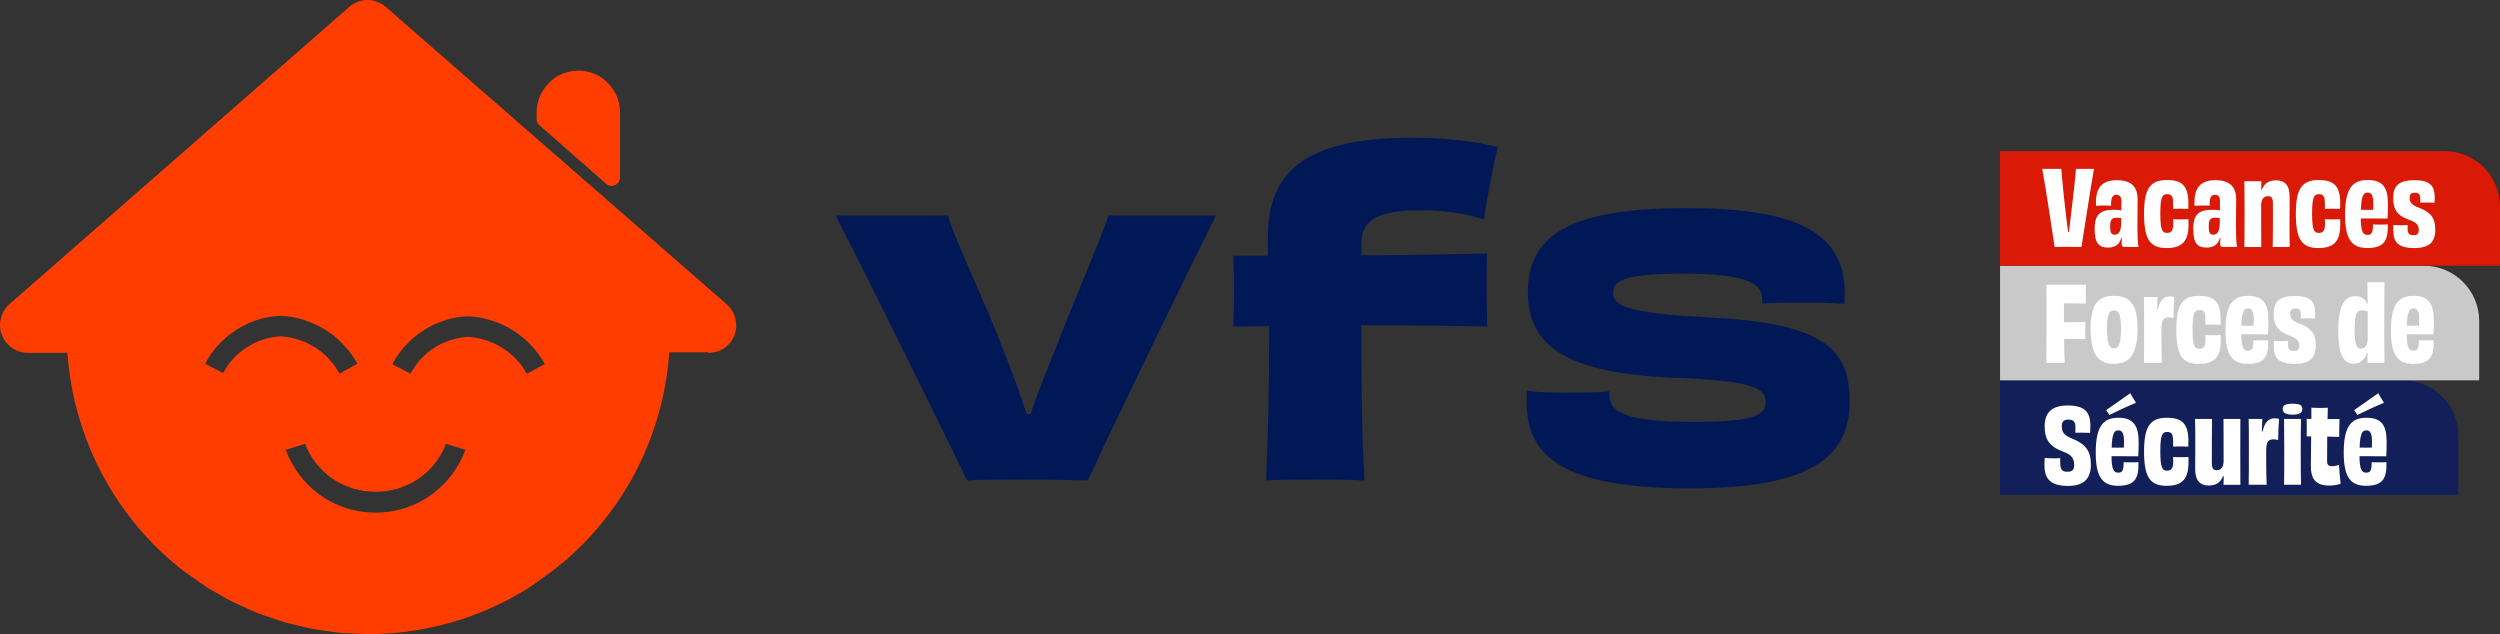
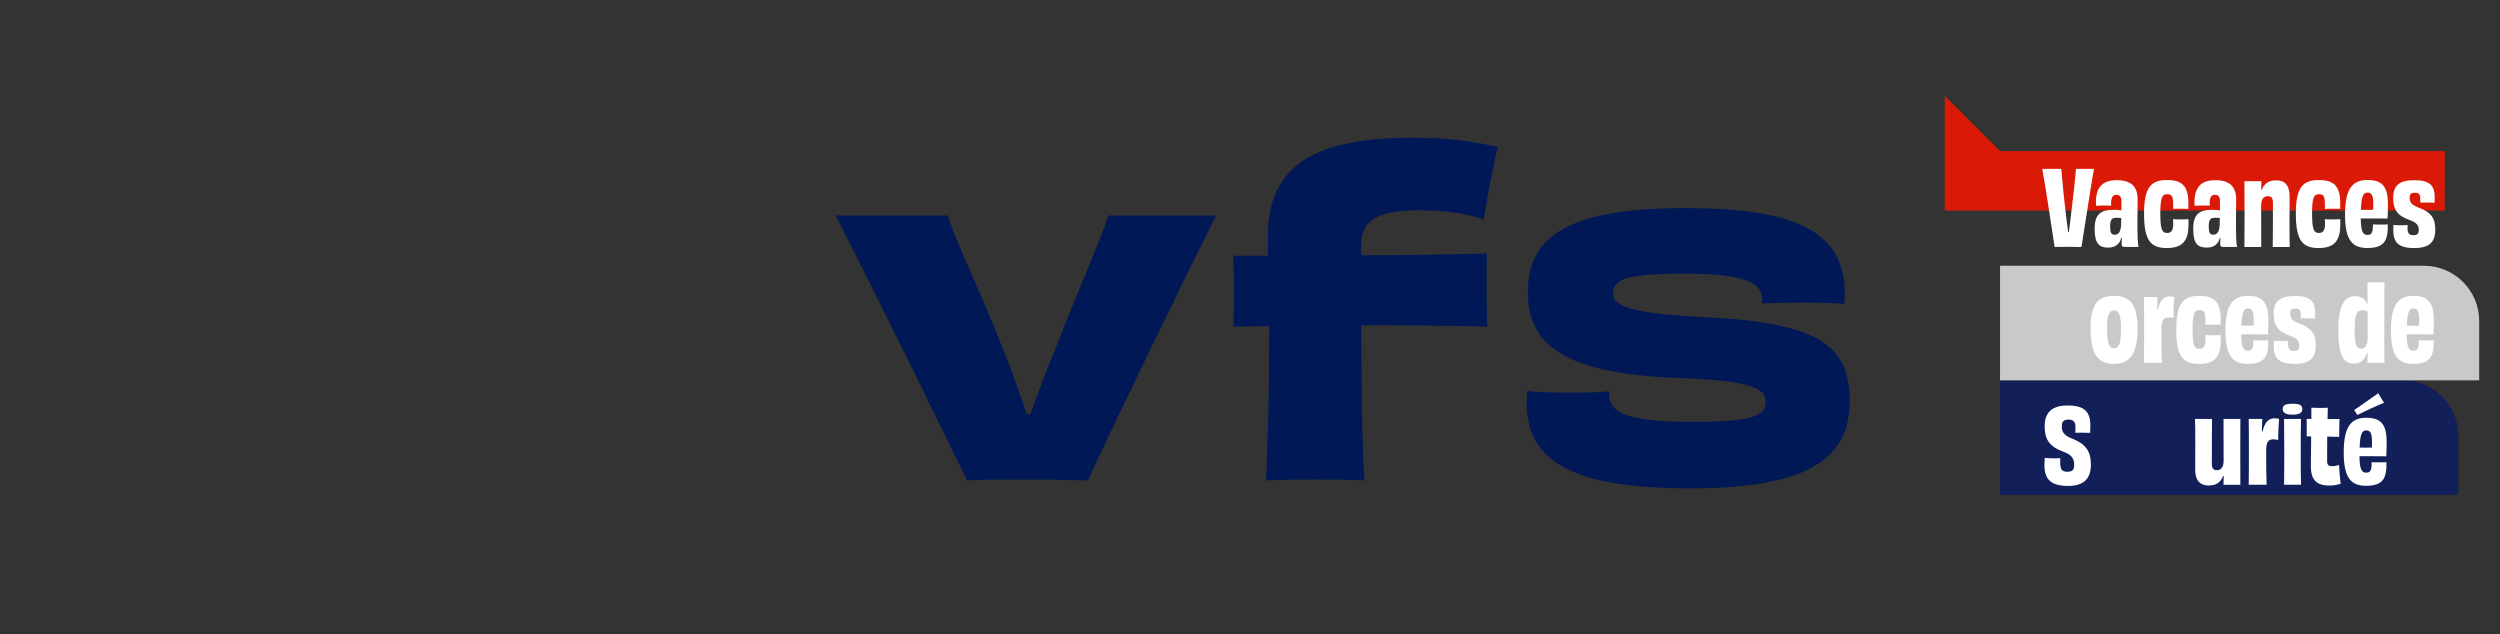
<svg xmlns="http://www.w3.org/2000/svg" id="Layer_2" data-name="Layer 2" viewBox="0 0 741.27 188.03">
  <rect x="0" y="0" width="741.27" height="188.03" fill="#333333" stroke="none" />
  <defs>
    <style>
      .cls-1 {
        fill: #121f59;
      }

      .cls-1, .cls-2, .cls-3 {
        fill-rule: evenodd;
      }

      .cls-1, .cls-2, .cls-3, .cls-4, .cls-5, .cls-6 {
        stroke-width: 0px;
      }

      .cls-2 {
        fill: #c9c9c9;
      }

      .cls-3 {
        fill: #da1a06;
      }

      .cls-4 {
        fill: #fff;
      }

      .cls-5 {
        fill: #ff3d00;
      }

      .cls-6 {
        fill: #001856;
      }
    </style>
  </defs>
  <g id="Layer_1-2" data-name="Layer 1">
    <g>
      <g>
        <path class="cls-6" d="m313.35,102.41c-3.37,8.16-5.96,15.03-7.78,20.35h-1.17c-1.69-5.18-4.02-11.92-7.39-20.22-5.32-14-13.74-30.98-15.94-38.63h-33.31c10.63,20.48,32.4,65.07,39.01,78.55,2.72-.26,9.46-.26,18.02-.26,7.78,0,13.22.13,17.76.26,6.22-13.61,28-58.59,37.98-78.55h-31.88c-2.08,6.61-9.72,23.98-15.3,38.5Zm107.56-40.05c8.43,0,14.13,1.04,19.05,2.72.91-6.09,2.85-16.2,4.15-21.52-8.16-1.82-15.3-2.72-25.54-2.72-32.02,0-42.64,10.5-42.64,29.42v5.57h-10.24c.26,6.87.26,14.39,0,21l10.63-.13v3.5c0,13.48-.26,26.7-.91,42.25,5.44-.26,10.11-.26,14.52-.26s9.07,0,14.64.26c-.78-14.26-.91-27.09-.91-46.02,12.44,0,24.89.13,37.33.39-.26-7.13-.26-14.91-.13-21.65-12.18.26-24.76.52-37.2.52v-3.5c0-7.13,5.31-9.85,17.24-9.85Zm86.05,31.75c-26.31-1.17-28.65-4.02-28.65-7.26,0-3.76,3.37-5.7,21-5.7s23.2,2.46,23.2,7.65v1.17c2.59-.13,7.26-.26,12.05-.26,4.54,0,9.46.13,12.31.39,0-1.17.13-2.2.13-3.11,0-19.06-16.07-25.28-47.18-25.28-35,0-46.79,8.43-46.79,24.89,0,14.78,9.46,23.98,43.03,25.4,24.76.78,27.48,3.5,27.48,7.26,0,4.02-4.02,5.83-21.39,5.83-19.96,0-25.01-2.72-25.01-8.29v-.78c-3.24.39-7.65.39-12.18.39-4.8,0-9.21-.13-12.18-.52,0,1.04-.13,2.2-.13,3.24,0,16.2,10.76,25.67,48.61,25.67,35.65,0,47.18-9.33,47.18-25.79,0-15.55-7.65-23.2-41.48-24.89Z" />
-         <path class="cls-5" d="m159.39,36.45c-.18-.32-.28-.69-.28-1.1v-2.06c0-3.04,1.2-5.97,3.22-8.22.14-.16.25-.34.41-.5,2.34-2.34,5.46-3.62,8.76-3.62s6.42,1.28,8.71,3.62c.15.15.27.34.41.5.95,1.04,1.74,2.21,2.28,3.5.61,1.49.93,3.09.93,4.72v19.3c0,.46-.14.92-.37,1.33-.23.41-.6.73-1.01.96h0c-.46.18-.92.27-1.37.23-.46-.05-.92-.23-1.28-.55l-19.67-17.28c-.32-.18-.55-.5-.73-.82Zm58.41,62.86c-.3.78-.71,1.51-1.22,2.17-.51.66-1.12,1.24-1.81,1.73,0,0-.01,0-.02,0-.67.47-1.41.82-2.18,1.06-.25.08-.53.07-.79.12-.57.11-1.14.25-1.74.23v-.18h-11.6c-.58,8.49-2.36,16.79-5.23,24.65-1.91,5.24-4.3,10.3-7.15,15.1-4.27,7.2-9.56,13.81-15.77,19.62-2.92,2.75-6.06,5.19-9.28,7.5-1.34.96-2.66,1.96-4.04,2.84-4.72,3-9.71,5.53-14.88,7.58-10.35,4.1-21.47,6.27-32.82,6.29-1.54,0-3.06-.13-4.59-.21-1.31-.07-2.63-.06-3.94-.19-1.49-.14-2.96-.41-4.43-.63-1.29-.19-2.59-.31-3.87-.55-1.45-.28-2.87-.68-4.3-1.03-1.27-.31-2.56-.55-3.82-.92-1.42-.41-2.79-.94-4.18-1.42-1.24-.43-2.49-.79-3.71-1.27-1.41-.55-2.77-1.23-4.15-1.86-1.15-.52-2.33-.99-3.46-1.56-1.4-.71-2.73-1.53-4.09-2.31-1.06-.61-2.15-1.15-3.19-1.81-1.51-.95-2.95-2.03-4.4-3.07-.82-.59-1.68-1.12-2.49-1.73-2.23-1.71-4.38-3.53-6.45-5.46-16.29-15.25-26.32-36.07-28.12-58.32-.03-.35-.1-.7-.12-1.06H7.95c-.8-.02-1.59-.17-2.35-.43-.76-.26-1.48-.63-2.14-1.09-.67-.48-1.25-1.05-1.74-1.7-.49-.64-.89-1.35-1.19-2.11-.55-1.51-.69-3.16-.32-4.72.37-1.61,1.19-3.07,2.34-4.17l13.26-11.6,61.44-53.75L103.59,2.02c1.51-1.28,3.39-2.02,5.36-2.02s3.9.73,5.41,2.02l26.42,23.05,74.63,65.11c1.28,1.1,2.2,2.57,2.61,4.17.41,1.65.37,3.35-.23,4.95Zm-115.54,51.21c2.66.9,5.46,1.41,8.3,1.47h1.6c4.26-.1,8.43-1.19,12.17-3.11,1.25-.64,2.45-1.38,3.6-2.2,3.44-2.51,6.28-5.74,8.32-9.45.68-1.23,1.27-2.52,1.76-3.85l-5.78-1.79c-1.6,4.26-4.49,7.89-8.25,10.41-.93.63-1.89,1.19-2.89,1.66-.33.16-.68.26-1.02.4-.68.29-1.36.58-2.07.8-.42.13-.86.19-1.29.3-.64.15-1.28.32-1.94.42-.47.07-.95.07-1.42.11-.7.06-1.41.14-2.12.12-.68,0-1.34-.08-2.01-.14-.47-.04-.94-.04-1.41-.11-.66-.1-1.29-.28-1.94-.44-.43-.11-.87-.17-1.29-.3-.7-.22-1.37-.52-2.05-.8-.34-.14-.7-.25-1.03-.41-1-.48-1.96-1.03-2.88-1.66-3.71-2.57-6.56-6.14-8.16-10.36l-5.73,1.79c1.93,5.32,5.46,9.95,10.04,13.3,2.29,1.65,4.81,2.94,7.47,3.84Zm-41.45-42.68l5.36,2.8c1.65-3.16,4.08-5.82,7.11-7.7,2.98-1.93,6.37-3.03,9.95-3.21.89.06,1.78.17,2.66.33,1.75.33,3.47.88,5.1,1.63.81.38,1.61.81,2.38,1.29,1.51.96,2.9,2.11,4.13,3.42,1.23,1.31,2.29,2.77,3.16,4.38l5.32-2.94c-1.15-2.06-2.53-3.95-4.13-5.64-1.6-1.69-3.41-3.16-5.4-4.4-1-.63-2.03-1.19-3.09-1.68-2.12-.98-4.35-1.69-6.64-2.1-1.15-.2-2.31-.34-3.48-.39-2.34.09-4.63.49-6.83,1.19-2.2.69-4.31,1.68-6.28,2.94-3.94,2.48-7.15,5.96-9.31,10.09Zm100.73.09c-2.29-4.13-5.59-7.57-9.54-10.04-2.99-1.86-6.32-3.12-9.77-3.73-1.15-.2-2.31-.34-3.48-.39h0c-2.31.09-4.61.49-6.81,1.19-1.1.35-2.18.77-3.22,1.26-1.05.49-2.06,1.05-3.03,1.68-.99.62-1.92,1.3-2.82,2.04-2.67,2.22-4.89,4.95-6.54,8.05l5.41,2.8c.83-1.58,1.85-3.03,3.03-4.32,1.19-1.29,2.54-2.42,4.03-3.39,2.27-1.41,4.75-2.38,7.33-2.87.86-.17,1.74-.28,2.62-.33,1.81.11,3.59.45,5.29.99,1.7.54,3.33,1.3,4.84,2.26,3.07,1.88,5.59,4.54,7.34,7.7l5.32-2.89Z" />
      </g>
      <g>
        <path class="cls-1" d="m712.54,112.77h-119.52v33.97h135.9v-17.6c0-9.04-7.34-16.37-16.38-16.37" />
        <path class="cls-4" d="m706.86,119.43c-1.23.43-6.64,2.96-7.9,3.61-.28-.52-.65-1.05-.93-1.45,1.18-.84,6.15-4.23,7.14-5,.5.83,1.14,1.98,1.7,2.84m-5.25,8.18c-1.17,0-1.82.83-1.98,5.1,1.08.03,2.35.03,3.64,0,0-.43.03-.96.03-1.64,0-2.65-.5-3.46-1.7-3.46m3.67,9.48c.9,0,1.67,0,2.32-.06.12,4.79-1.02,7.01-6.06,7.01-4.41,0-6.61-2.32-6.61-9.82,0-8,2.32-10.35,6.74-10.35,4.63,0,5.99,2.38,5.99,7.23,0,1.73-.06,3.43-.12,4.2-1.42-.03-3.25-.03-4.85-.03h-3.09c.06,3.98.65,4.88,2.04,4.88,1.24,0,1.58-.77,1.58-3.12.55.06,1.26.06,2.07.06" />
        <path class="cls-4" d="m683.95,124.19l1.39.03v-3.33c.74.03,1.61.06,2.44.06s1.63,0,2.44-.06c-.03,1.05-.06,2.16-.09,3.37,1.24,0,2.44,0,3.55-.03-.06,1.73-.09,3.55-.09,5.31-.8-.03-2.1-.06-3.55-.09-.03,2.29-.03,4.73-.03,7.29,0,1.11.43,1.48,1.45,1.48.77,0,1.51-.13,2.07-.4.06,1.51.31,4.17.49,5.62-1.14.34-2,.53-3.4.53-4.14,0-5.43-2.16-5.43-5.68,0-2.38.06-5.5.09-8.89l-1.33-.03c.03-1.67.03-3.62,0-5.16" />
        <path class="cls-4" d="m682.65,121.28c0,.84-.43,1.67-2.87,1.67s-2.94-.83-2.94-1.67c0-.96.5-1.57,2.94-1.57s2.87.62,2.87,1.57m-.37,22.45h-5.04c.06-2.9.06-6.3.06-10.1,0-3.58-.03-6.61-.06-9.42h5.04c-.09,2.84-.09,5.81-.09,9.63,0,4.39,0,7.07.09,9.88" />
        <path class="cls-4" d="m670.67,127.89l.22.03c.59-2.84,1.85-3.89,3.55-3.89.46,0,.92.06,1.33.18-.15,1.85-.28,4.11-.28,6.27-.43-.13-.93-.22-1.36-.22-1.64.03-2.19.77-2.19,3.52,0,3.09,0,6.95.15,9.95h-5.34c.06-2.75.06-5.71.06-9.97s0-6.83-.06-9.55h4.04c-.06,1.17-.09,2.32-.12,3.68" />
        <path class="cls-4" d="m659.29,124.22h5c-.03,2.78-.03,5.44-.03,9.73s0,7.16.03,9.79h-5c.03-.99.03-1.7.06-2.56l-.19-.03c-.74,1.98-2.2,2.81-4.23,2.81-2.5,0-4.04-1.39-4.04-4.76,0-3.95.03-5.87.03-8.31s0-4.6-.09-6.67h5.06c-.06,3.3-.06,7.6-.06,13.19,0,1.42.4,2.01,1.48,2.01,1.14,0,2.01-.77,2.01-2.84,0-7.85-.03-10.07-.03-12.35" />
-         <path class="cls-4" d="m644.35,132.43v-1.45c0-2.29-.43-2.9-1.76-2.9-1.42,0-2.04.78-2.04,5.71s.59,5.78,2.04,5.78c1.33,0,1.79-.93,1.79-2.69,0-.43-.03-.89-.03-1.39.62.06,1.33.06,2.16.06s1.67,0,2.38-.06c.03.52.03.99.03,1.48,0,4.73-1.58,7.08-6.49,7.08s-6.7-2.51-6.7-10.26,2.1-9.92,6.79-9.92c4.36,0,6.36,1.64,6.36,6.89,0,.5,0,1.05-.03,1.67-.59-.03-1.42-.06-2.35-.06-.83,0-1.66.03-2.16.06" />
-         <path class="cls-4" d="m633.33,119.43c-1.24.43-6.64,2.96-7.9,3.61-.28-.52-.65-1.05-.93-1.45,1.18-.84,6.15-4.23,7.14-5,.49.83,1.14,1.98,1.7,2.84m-5.25,8.18c-1.17,0-1.82.83-1.98,5.1,1.08.03,2.35.03,3.64,0,0-.43.03-.96.03-1.64,0-2.65-.5-3.46-1.7-3.46m3.67,9.48c.9,0,1.67,0,2.32-.06.12,4.79-1.02,7.01-6.06,7.01-4.41,0-6.61-2.32-6.61-9.82,0-8,2.32-10.35,6.74-10.35s5.99,2.38,5.99,7.23c0,1.73-.06,3.43-.12,4.2-1.42-.03-3.24-.03-4.85-.03h-3.09c.06,3.98.65,4.88,2.04,4.88,1.24,0,1.57-.77,1.57-3.12.55.06,1.27.06,2.07.06" />
        <path class="cls-4" d="m610.87,135.83v1.27c0,2.1.5,2.78,2.1,2.78s2.04-.65,2.04-2.01c0-1.73-.59-2.97-3.06-3.86-4.45-1.64-5.69-3.83-5.69-7.66,0-4.02,2.16-6.12,6.79-6.12,5.1,0,6.76,1.92,6.76,6.02,0,.65-.03,1.33-.06,2.1-.62-.03-1.58-.06-2.44-.06-.77,0-1.48,0-1.95.03.03-.59.03-1.11.03-1.66,0-1.51-.5-2.25-2.1-2.25-1.42,0-1.94.68-1.94,1.91-.03,1.51.37,2.69,3.06,3.74,3.86,1.51,5.56,3.61,5.56,7.66s-1.92,6.36-6.76,6.36c-5.28,0-7.01-2.16-7.01-6.12,0-.83.03-1.48.09-2.19.65.06,1.58.13,2.57.13.77,0,1.48,0,2.01-.06" />
        <path class="cls-2" d="m593.02,78.8h125.7c9.05,0,16.38,7.33,16.38,16.37v17.6h-142.07v-33.97Z" />
        <path class="cls-4" d="m715.61,91.46c-1.17,0-1.82.83-1.98,5.1,1.08.03,2.35.03,3.65,0,0-.43.03-.96.03-1.64,0-2.65-.5-3.46-1.7-3.46m3.67,9.48c.9,0,1.67,0,2.32-.06.12,4.79-1.02,7.01-6.06,7.01-4.41,0-6.61-2.31-6.61-9.82,0-8,2.32-10.35,6.74-10.35s5.99,2.38,5.99,7.23c0,1.73-.06,3.43-.12,4.2-1.42-.03-3.24-.03-4.85-.03h-3.09c.06,3.99.65,4.88,2.03,4.88,1.24,0,1.58-.77,1.58-3.12.55.06,1.27.06,2.07.06" />
        <path class="cls-4" d="m702.05,100.14v-7.75c-.49-.25-1.08-.37-1.76-.37-1.42,0-2.13.93-2.13,5.81,0,4.63.68,5.56,1.86,5.56s2.03-.9,2.03-3.24m-.09-16.46h5.06c-.06,3.46-.06,7.23-.06,13,0,4.66,0,7.94.06,10.9h-5.06c.03-.56.03-1.08.03-1.73,0-.43.03-.83.03-1.24h-.19c-.52,1.7-1.64,3.21-3.86,3.21-2.9,0-4.66-2.16-4.66-9.94s2.16-10.07,5-10.07c1.67,0,2.88.68,3.58,2.25h.15c-.03-1.02-.06-1.82-.06-2.87,0-1.3,0-2.38-.03-3.52" />
        <path class="cls-4" d="m682.19,94.39v-1.05c0-1.33-.37-1.85-1.57-1.85s-1.58.43-1.58,1.48c0,1.24.43,2.1,2.69,2.94,3.52,1.3,4.91,3.02,4.91,6.48,0,3.77-1.79,5.5-6.24,5.5-4.85,0-6.21-1.82-6.21-5.28,0-.62.03-1.15.03-1.58.59.04,1.36.1,2.41.1.68,0,1.36-.03,1.82-.06,0,.4-.03.74-.03,1.02,0,1.39.44,1.98,1.76,1.98,1.14,0,1.57-.46,1.57-1.64,0-1.27-.68-2.16-2.81-2.9-3.67-1.27-4.79-3.22-4.79-6.52,0-3.8,2.01-5.25,6.27-5.25,4.57,0,6.06,1.55,6.06,5.1,0,.49-.03,1.02-.06,1.61-.62-.06-1.58-.09-2.47-.09-.68,0-1.36,0-1.76.03" />
        <path class="cls-4" d="m666.56,91.46c-1.17,0-1.82.83-1.98,5.1,1.08.03,2.35.03,3.64,0,0-.43.03-.96.03-1.64,0-2.65-.5-3.46-1.7-3.46m3.67,9.48c.9,0,1.67,0,2.32-.06.12,4.79-1.02,7.01-6.06,7.01-4.41,0-6.61-2.31-6.61-9.82,0-8,2.32-10.35,6.74-10.35s5.99,2.38,5.99,7.23c0,1.73-.06,3.43-.12,4.2-1.42-.03-3.24-.03-4.85-.03h-3.09c.06,3.99.65,4.88,2.04,4.88,1.24,0,1.57-.77,1.57-3.12.55.06,1.27.06,2.07.06" />
        <path class="cls-4" d="m653.91,96.28v-1.45c0-2.29-.43-2.9-1.76-2.9-1.42,0-2.04.78-2.04,5.72s.59,5.77,2.04,5.77c1.33,0,1.79-.93,1.79-2.69,0-.43-.03-.89-.03-1.39.62.06,1.33.06,2.16.06s1.67,0,2.38-.06c.03.53.03.99.03,1.48,0,4.73-1.58,7.08-6.49,7.08s-6.7-2.5-6.7-10.25,2.1-9.92,6.79-9.92c4.36,0,6.36,1.64,6.36,6.89,0,.5,0,1.05-.03,1.67-.59-.03-1.42-.06-2.35-.06-.83,0-1.66.03-2.16.06" />
        <path class="cls-4" d="m639.61,91.74l.22.03c.59-2.84,1.85-3.89,3.55-3.89.46,0,.92.06,1.33.18-.15,1.85-.28,4.11-.28,6.27-.43-.13-.93-.22-1.36-.22-1.64.03-2.19.77-2.19,3.52,0,3.09,0,6.95.15,9.95h-5.34c.06-2.75.06-5.71.06-9.97s0-6.83-.06-9.55h4.04c-.06,1.17-.09,2.32-.12,3.68" />
        <path class="cls-4" d="m628.89,97.54c0-4.57-.74-5.5-2.07-5.5s-2.07.9-2.07,5.5.71,5.74,2.07,5.74,2.07-1.11,2.07-5.74m4.91-.12c0,7.5-2.22,10.47-7.01,10.47s-6.92-2.97-6.92-10.47,2.41-9.7,6.92-9.7,7.01,2.22,7.01,9.7" />
-         <path class="cls-4" d="m611.98,89.92v5.62c2.22,0,4.45-.03,6.33-.09-.03,1.27-.03,3.8-.03,5.1-1.85,0-4.08-.03-6.27-.03.03,2.41.09,4.85.19,7.07h-5.44c.03-3.18.06-6.67.06-11.58s0-8.34-.06-11.58h11.74c-.03.74-.06,1.85-.06,2.81s.03,2.04.03,2.75c-2.28-.03-4.6-.06-6.48-.06" />
-         <path class="cls-3" d="m593.02,44.82h131.87c9.04,0,16.38,7.33,16.38,16.38v17.6h-148.25v-33.97Z" />
+         <path class="cls-3" d="m593.02,44.82h131.87v17.6h-148.25v-33.97Z" />
        <path class="cls-4" d="m717.63,60.05v-1.05c0-1.33-.37-1.85-1.57-1.85s-1.58.43-1.58,1.48c0,1.24.43,2.1,2.69,2.94,3.52,1.3,4.91,3.02,4.91,6.48,0,3.77-1.79,5.5-6.24,5.5-4.85,0-6.21-1.83-6.21-5.28,0-.62.03-1.14.03-1.57.59.03,1.36.1,2.4.1.68,0,1.36-.04,1.83-.06,0,.4-.03.74-.03,1.02,0,1.39.43,1.98,1.76,1.98,1.14,0,1.57-.46,1.57-1.64,0-1.27-.68-2.16-2.81-2.9-3.67-1.27-4.79-3.21-4.79-6.52,0-3.8,2.01-5.25,6.27-5.25,4.57,0,6.05,1.54,6.05,5.1,0,.49-.03,1.02-.06,1.61-.62-.06-1.58-.09-2.47-.09-.68,0-1.36,0-1.76.03" />
        <path class="cls-4" d="m702,57.11c-1.17,0-1.82.83-1.98,5.1,1.08.03,2.35.03,3.65,0,0-.43.03-.96.03-1.64,0-2.65-.5-3.46-1.7-3.46m3.67,9.48c.9,0,1.67,0,2.32-.06.12,4.79-1.02,7.01-6.06,7.01-4.41,0-6.61-2.32-6.61-9.82,0-8,2.32-10.35,6.73-10.35,4.63,0,5.99,2.38,5.99,7.23,0,1.73-.06,3.43-.12,4.2-1.42-.03-3.25-.03-4.85-.03h-3.09c.06,3.99.65,4.88,2.04,4.88,1.24,0,1.58-.77,1.58-3.12.55.06,1.26.06,2.07.06" />
        <path class="cls-4" d="m689.35,61.93v-1.45c0-2.29-.43-2.9-1.76-2.9-1.42,0-2.04.78-2.04,5.72s.59,5.77,2.04,5.77c1.33,0,1.79-.93,1.79-2.69,0-.43-.03-.89-.03-1.39.62.06,1.33.06,2.16.06s1.67,0,2.38-.06c.03.52.03.99.03,1.48,0,4.73-1.57,7.08-6.48,7.08s-6.7-2.5-6.7-10.25,2.1-9.92,6.79-9.92c4.36,0,6.37,1.64,6.37,6.89,0,.5,0,1.05-.03,1.67-.59-.03-1.42-.06-2.35-.06-.83,0-1.66.03-2.16.06" />
        <path class="cls-4" d="m678.92,73.24h-5.04c.06-3.27.06-7.48.06-13,0-1.45-.37-2.07-1.48-2.07-1.17,0-2.01.74-2.01,2.87,0,7.66,0,9.92.03,12.2h-5c.03-2.81.06-5.47.06-9.76s-.03-7.17-.06-9.76h5.04c-.03.96-.03,1.7-.06,2.53l.18.03c.77-1.98,2.19-2.81,4.2-2.81,2.6,0,4.05,1.36,4.05,4.91,0,3.86-.03,5.74-.03,8.09,0,2.56,0,4.63.06,6.76" />
        <path class="cls-4" d="m658.18,65.92v-1.27c-.43-.06-.9-.09-1.36-.09-1.33,0-1.91.47-1.91,2.47,0,2.13.37,2.56,1.39,2.56,1.24,0,1.88-1.11,1.88-3.68m.19,4.57h-.15c-.5,2.01-1.85,2.93-3.92,2.93-2.57,0-3.99-1.05-3.99-5.53s1.85-5.68,5.78-5.68c.8,0,1.55.06,2.13.19.03-.9.03-1.82.03-2.69,0-1.24-.43-1.94-1.48-1.94s-1.7.65-1.58,3.24c-.56-.06-1.29-.06-2.04-.06-.92,0-1.85.03-2.44.09-.28-5.04,1.45-7.6,6.18-7.6,4.32,0,6.15,1.98,6.15,5.71,0,3.18-.06,5.37-.06,8.15,0,2.23.09,5.16.34,5.93h-3.99c-.87,0-1.02-.13-1.02-1.15,0-.46.03-1.05.06-1.61" />
        <path class="cls-4" d="m644.35,61.93v-1.45c0-2.29-.43-2.9-1.76-2.9-1.42,0-2.04.78-2.04,5.72s.59,5.77,2.04,5.77c1.33,0,1.79-.93,1.79-2.69,0-.43-.03-.89-.03-1.39.62.06,1.33.06,2.16.06s1.67,0,2.38-.06c.03.52.03.99.03,1.48,0,4.73-1.58,7.08-6.49,7.08s-6.7-2.5-6.7-10.25,2.1-9.92,6.79-9.92c4.36,0,6.36,1.64,6.36,6.89,0,.5,0,1.05-.03,1.67-.59-.03-1.42-.06-2.35-.06-.83,0-1.66.03-2.16.06" />
        <path class="cls-4" d="m628.95,65.92v-1.27c-.43-.06-.9-.09-1.36-.09-1.33,0-1.91.47-1.91,2.47,0,2.13.37,2.56,1.39,2.56,1.24,0,1.88-1.11,1.88-3.68m.19,4.57h-.15c-.5,2.01-1.85,2.93-3.92,2.93-2.57,0-3.99-1.05-3.99-5.53s1.85-5.68,5.78-5.68c.8,0,1.55.06,2.13.19.03-.9.03-1.82.03-2.69,0-1.24-.43-1.94-1.48-1.94s-1.7.65-1.57,3.24c-.56-.06-1.3-.06-2.04-.06-.92,0-1.85.03-2.44.09-.28-5.04,1.45-7.6,6.18-7.6,4.32,0,6.15,1.98,6.15,5.71,0,3.18-.06,5.37-.06,8.15,0,2.23.09,5.16.34,5.93h-3.99c-.86,0-1.02-.13-1.02-1.15,0-.46.03-1.05.06-1.61" />
        <path class="cls-4" d="m615.54,50.07h5.34c-1.05,5.74-3.15,19.98-3.71,23.17-.93-.04-2.35-.06-3.95-.06-2.16,0-3.4.03-4.01.06-.5-3.25-2.66-17.92-3.67-23.17h5.65c.15,2.29.83,9.14,1.48,14.46.22,1.54.4,3.06.55,4.29h.22c.15-1.24.34-2.78.53-4.29.65-5.31,1.45-12.35,1.57-14.46" />
      </g>
    </g>
  </g>
</svg>